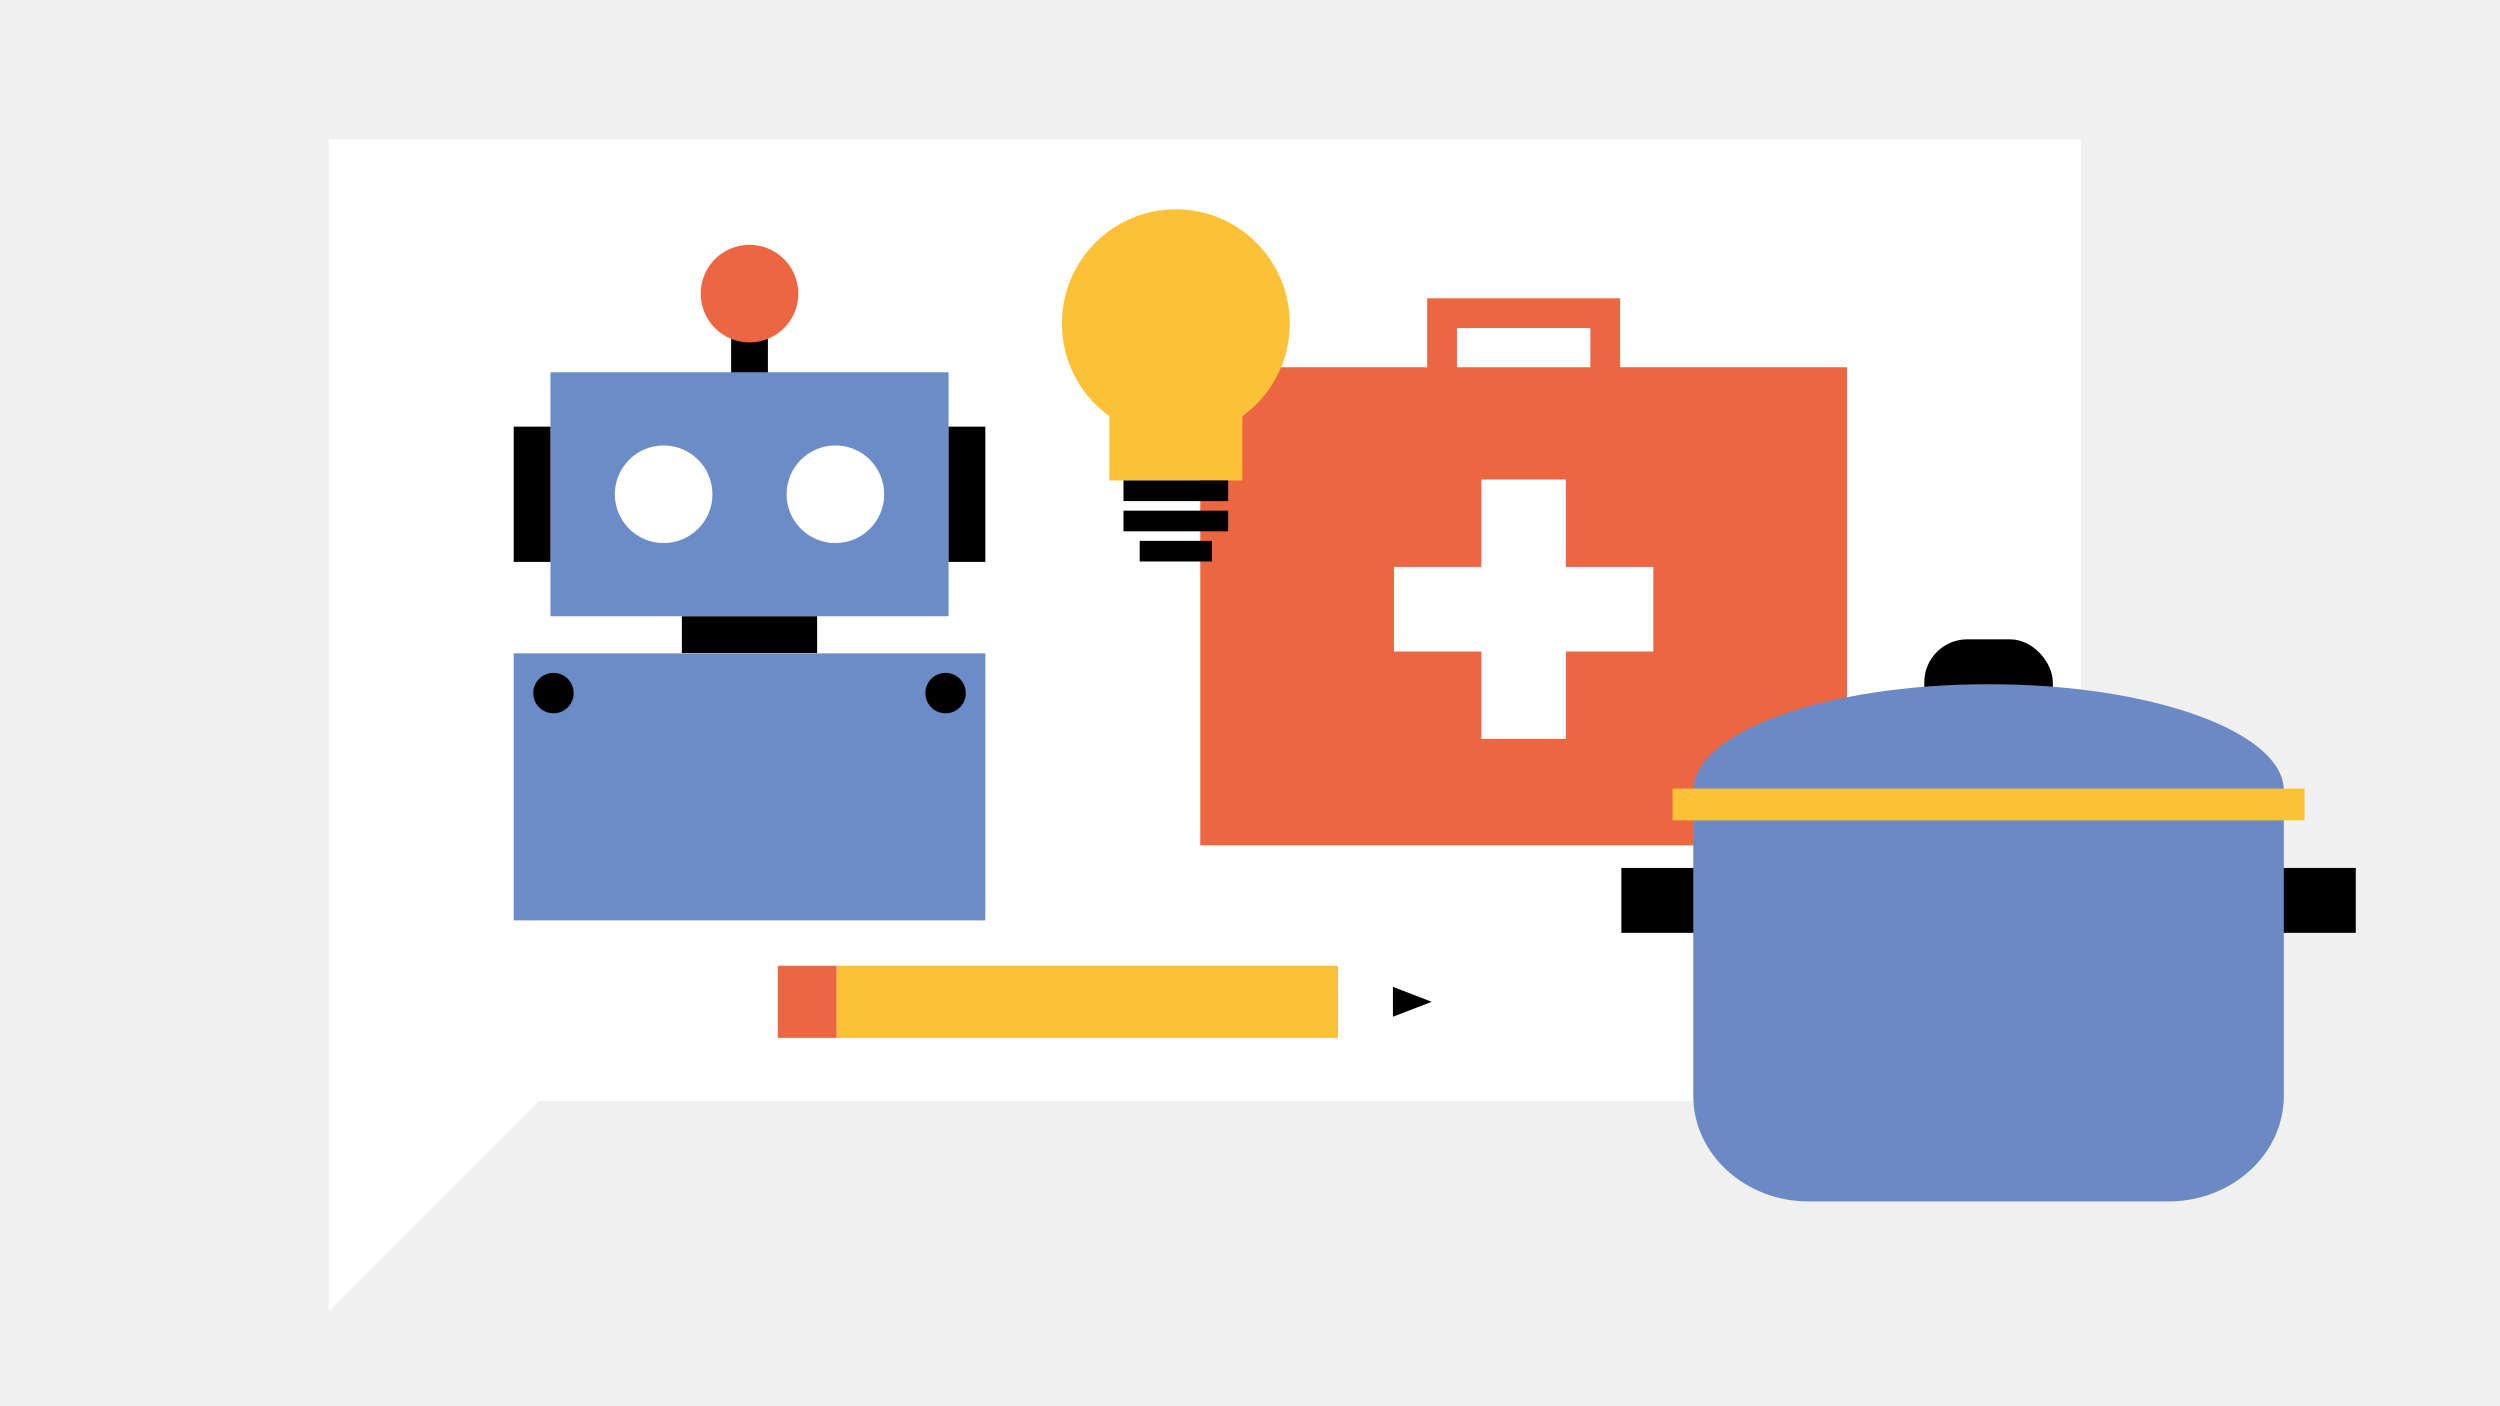
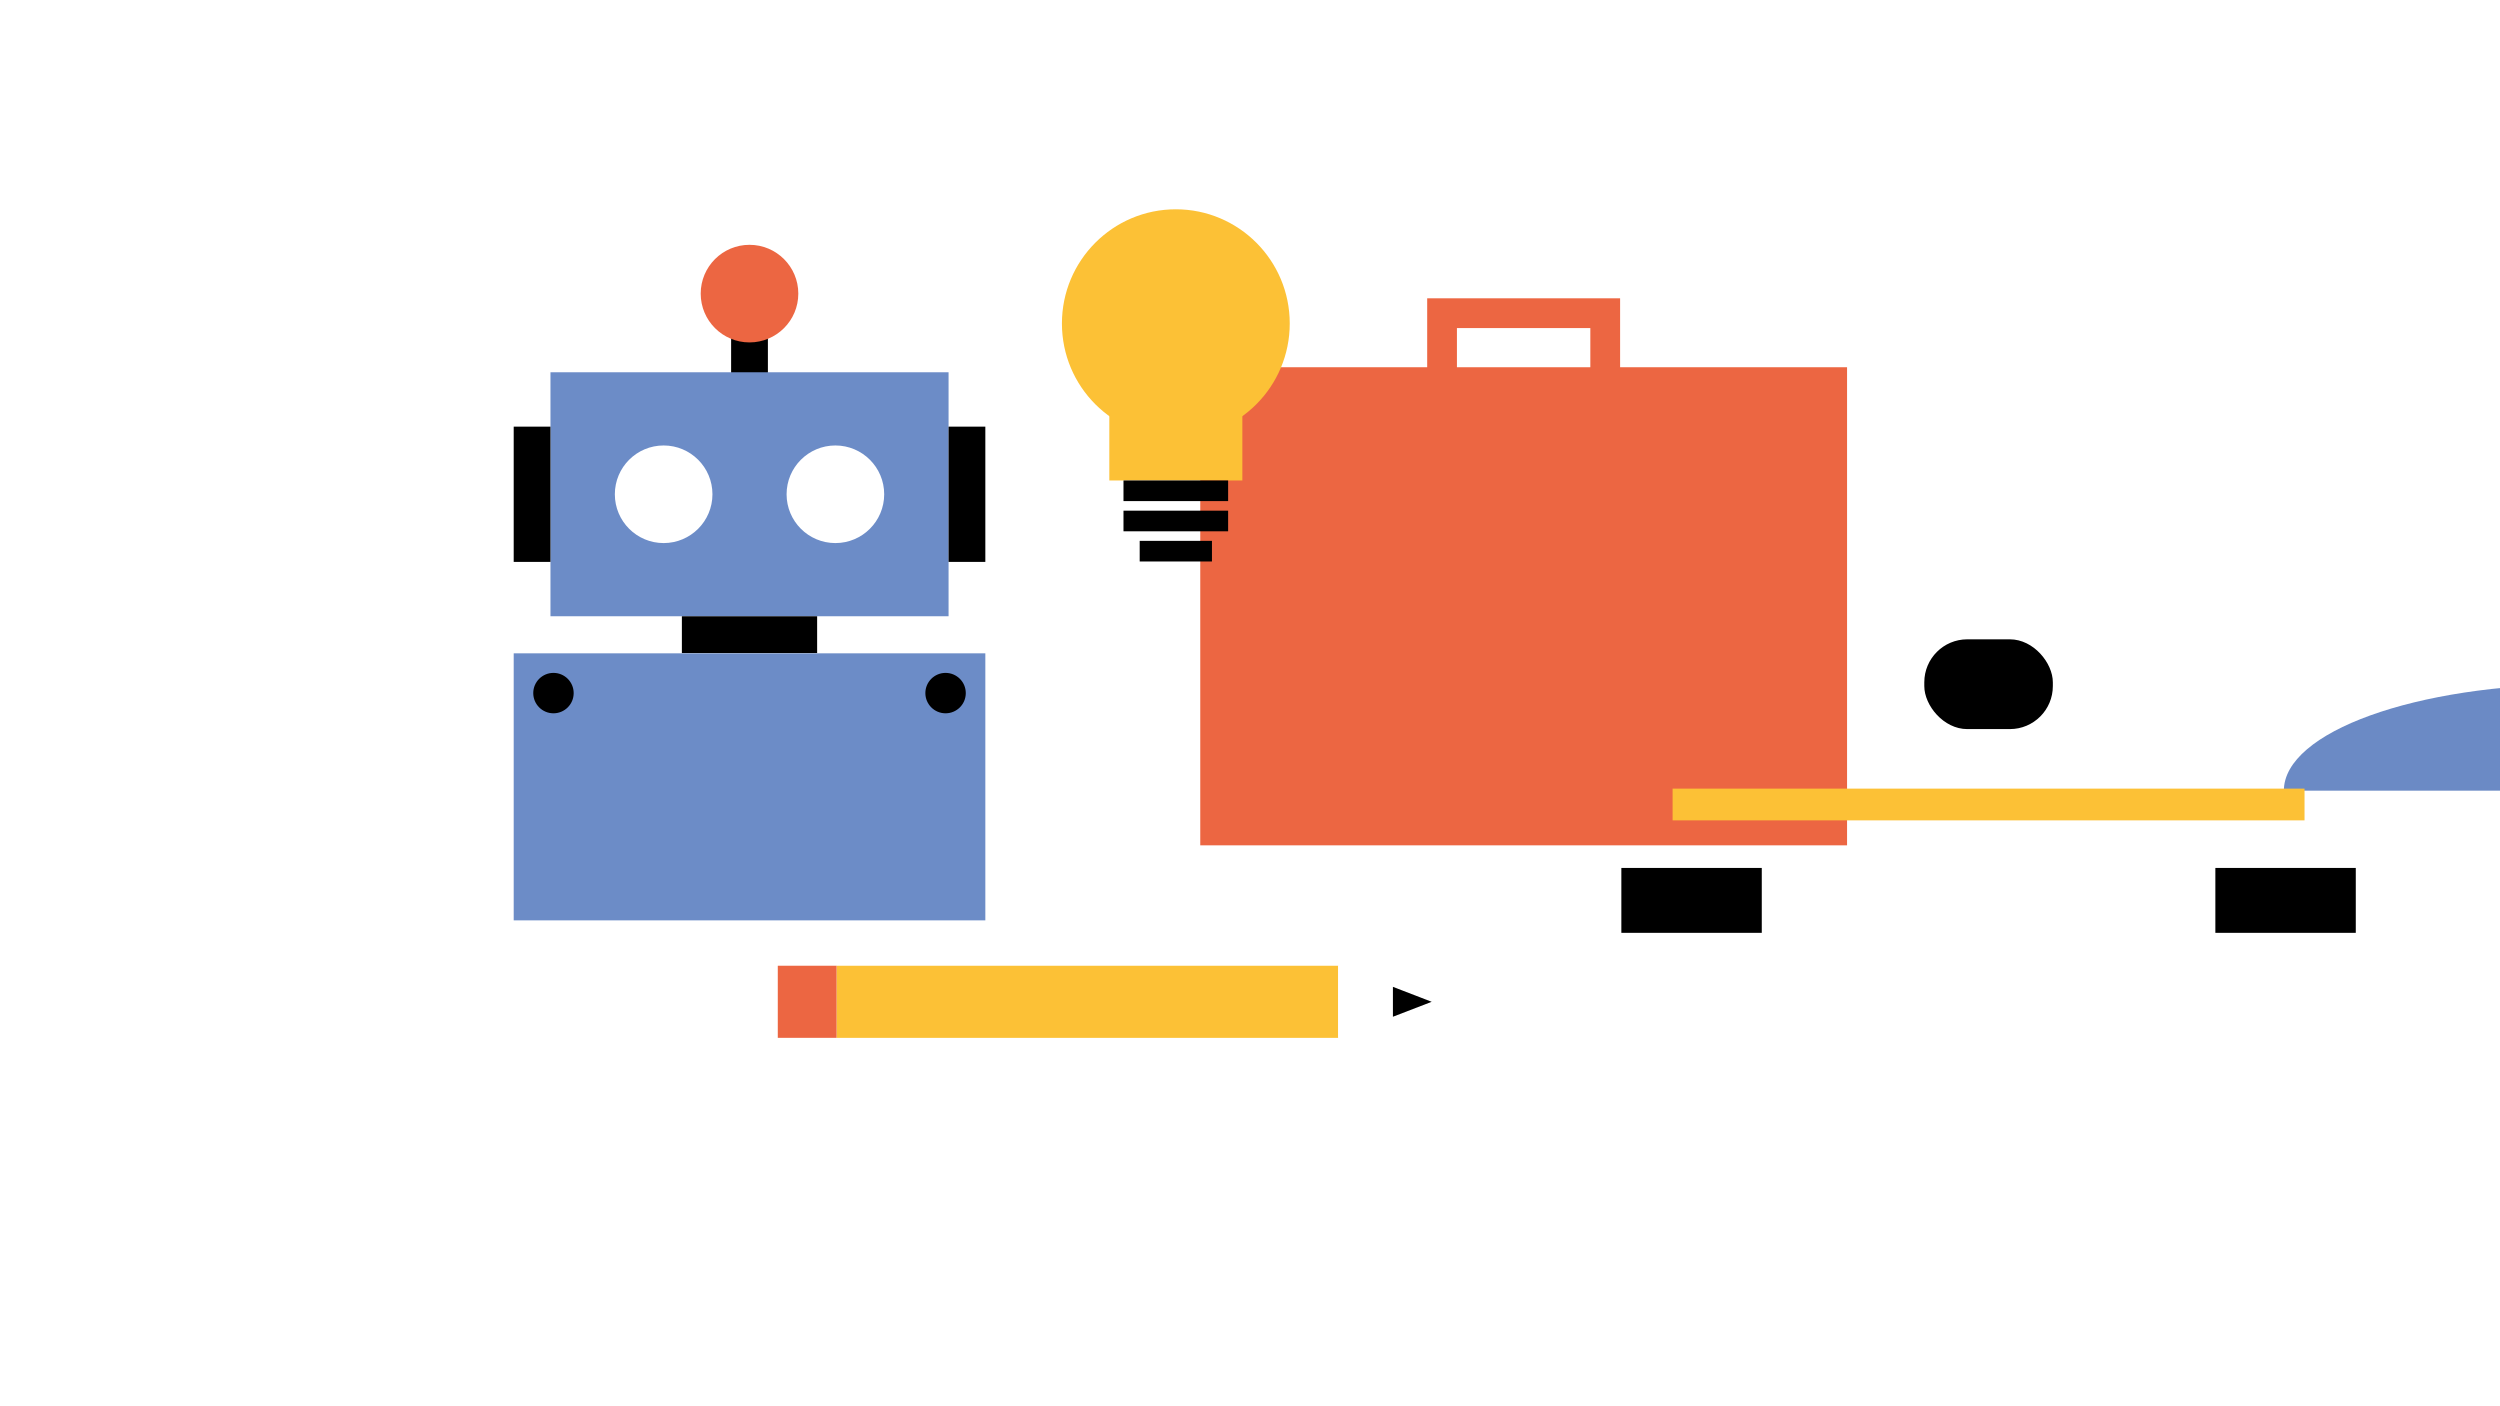
<svg xmlns="http://www.w3.org/2000/svg" id="Laag_1" data-name="Laag 1" width="960" height="540" viewBox="0 0 960 540">
  <defs>
    <style>
      .cls-1 {
        fill: #6c8cc7;
      }

      .cls-2 {
        fill: #6b8ac5;
      }

      .cls-3 {
        fill: #fff;
      }

      .cls-4 {
        fill: #f0f0f0;
      }

      .cls-5 {
        fill: #ec6642;
      }

      .cls-6 {
        fill: #fcc136;
      }
    </style>
  </defs>
-   <rect class="cls-4" width="960" height="540" />
  <polygon class="cls-3" points="126.22 53.45 126.22 503.61 207.06 422.77 799.07 422.77 799.07 53.45 126.22 53.45" />
  <g>
    <path class="cls-5" d="M622.12,141.02v-26.47h-74.08v26.47h-87.14v183.59h248.37v-183.59h-87.14ZM559.46,125.98h51.23v15.04h-51.23v-15.04Z" />
    <g>
-       <rect class="cls-3" x="535.28" y="217.7" width="99.6" height="32.48" />
-       <rect class="cls-3" x="535.28" y="217.7" width="99.6" height="32.48" transform="translate(819.01 -351.15) rotate(90)" />
-     </g>
+       </g>
  </g>
  <g>
    <rect class="cls-6" x="403.71" y="288.38" width="27.69" height="192.63" transform="translate(802.24 -32.86) rotate(90)" />
    <rect class="cls-5" x="296.11" y="373.41" width="27.69" height="22.57" transform="translate(694.65 74.73) rotate(90)" />
    <polygon class="cls-3" points="513.86 370.85 549.77 384.69 513.86 398.53 513.86 370.85" />
    <polygon points="534.88 378.95 549.77 384.69 534.88 390.43 534.88 378.95" />
  </g>
  <g>
    <rect x="850.7" y="333.29" width="53.92" height="24.92" />
    <rect x="622.6" y="333.29" width="53.92" height="24.92" />
-     <path class="cls-2" d="M876.99,308.04v112.8c0,22.3-19.89,40.51-44.26,40.51h-138.25c-24.36,0-44.26-18.21-44.26-40.51v-112.8h226.76Z" />
    <rect x="738.93" y="245.5" width="49.36" height="34.47" rx="16.5" ry="16.5" />
-     <path class="cls-2" d="M877,303.62h-226.76c0-22.58,50.75-40.88,113.38-40.88s113.38,18.3,113.38,40.88Z" />
+     <path class="cls-2" d="M877,303.62c0-22.58,50.75-40.88,113.38-40.88s113.38,18.3,113.38,40.88Z" />
    <rect class="cls-6" x="642.28" y="302.83" width="242.66" height="12.19" />
  </g>
  <g>
    <rect x="280.75" y="120.4" width="14.12" height="42.2" />
    <rect class="cls-1" x="211.38" y="142.95" width="152.87" height="93.69" />
    <rect class="cls-1" x="197.26" y="250.88" width="181.11" height="102.54" />
    <g>
      <circle class="cls-3" cx="254.84" cy="189.8" r="18.74" />
      <circle class="cls-3" cx="320.79" cy="189.8" r="18.74" />
      <circle class="cls-5" cx="287.81" cy="112.75" r="18.74" />
    </g>
    <rect x="197.26" y="163.83" width="14.12" height="51.94" />
    <rect x="364.25" y="163.83" width="14.12" height="51.94" />
    <rect x="280.75" y="217.74" width="14.12" height="51.94" transform="translate(531.52 -44.1) rotate(90)" />
    <circle cx="212.53" cy="266.15" r="7.76" />
    <circle cx="363.1" cy="266.15" r="7.76" />
  </g>
  <g>
    <ellipse class="cls-6" cx="451.52" cy="124.22" rx="43.74" ry="43.85" />
    <rect class="cls-6" x="425.98" y="133.29" width="51.08" height="51.21" />
    <rect x="431.42" y="184.5" width="40.18" height="7.92" />
    <rect x="431.42" y="196.1" width="40.18" height="7.92" />
    <rect x="437.64" y="207.69" width="27.75" height="7.92" />
  </g>
</svg>